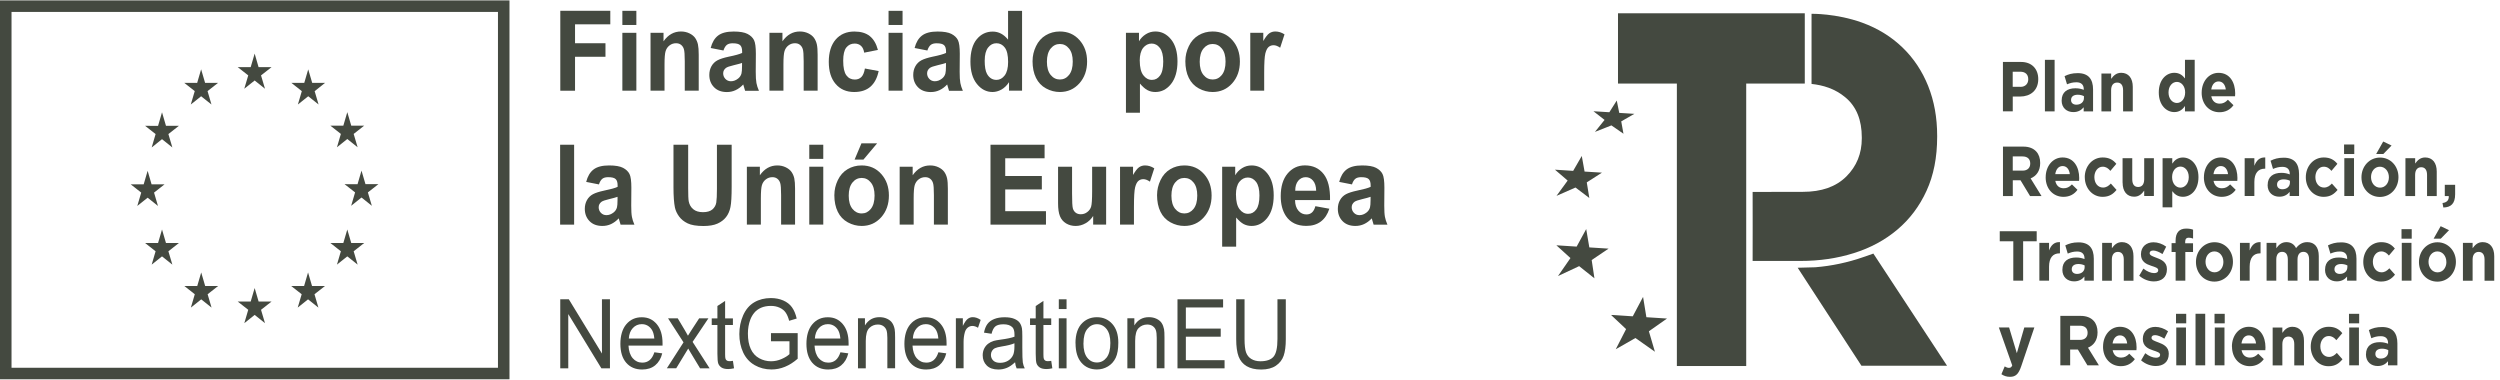
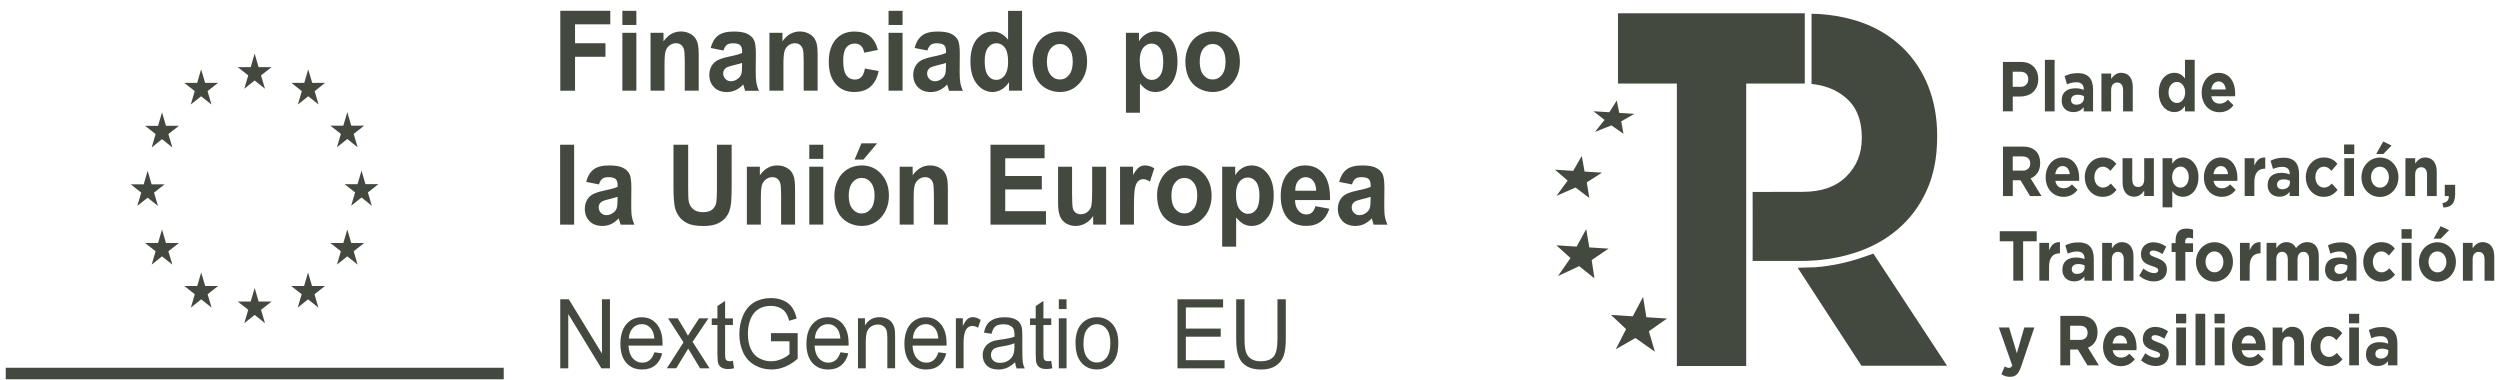
<svg xmlns="http://www.w3.org/2000/svg" width="217" height="33" viewBox="0 0 217 33" fill="none">
  <g id="Capa 2">
    <g id="Capa 1-2">
      <g id="Group">
        <g id="Group_2">
          <path id="Vector" d="M156.655 1.153V7.253H151.571V31.771H145.552V7.253H140.442V1.153H156.655Z" fill="#444940" />
          <path id="Vector_2" d="M162.606 22.011L161.765 22.306C160.397 22.785 158.991 23.084 157.567 23.199L156.038 23.24L161.571 31.743H169.002L162.606 22.007V22.011Z" fill="#444940" />
          <path id="Vector_3" d="M144.696 27.649L142.906 27.534L142.618 25.77L141.724 27.456L139.837 27.337L141.145 28.566L140.248 30.314L141.956 29.339L143.646 30.531L143.123 28.754L144.696 27.649Z" fill="#444940" />
          <path id="Vector_4" d="M139.623 21.581L137.953 21.475L137.683 19.882L136.853 21.405L135.093 21.291L136.315 22.4L135.235 23.96L137.07 23.1L138.397 24.16L138.158 22.572L139.623 21.581Z" fill="#444940" />
          <path id="Vector_5" d="M139.048 14.986L137.541 14.892L137.298 13.537L136.551 14.831L134.969 14.728L136.072 15.674L135.104 17.001L136.753 16.276L137.953 17.185L137.732 15.83L139.048 14.986Z" fill="#444940" />
          <path id="Vector_6" d="M141.863 9.881L140.551 9.799L140.334 8.727L139.691 9.742L138.312 9.656L139.276 10.409L138.439 11.449L139.87 10.884L140.917 11.609L140.723 10.536L141.863 9.881Z" fill="#444940" />
          <path id="Vector_7" d="M167.372 7.482C166.853 6.184 166.113 5.066 165.148 4.133C164.184 3.2 163.014 2.467 161.627 1.963C159.38 1.153 157.242 1.198 157.242 1.198C157.242 3.232 157.249 5.238 157.242 7.285C158.217 7.392 159.264 7.678 160.199 8.469C161.133 9.255 161.604 10.409 161.604 11.928V12.014C161.604 13.328 161.156 14.429 160.262 15.318C159.365 16.21 158.109 16.652 156.487 16.652L152.128 16.66C152.139 18.671 152.128 20.644 152.128 22.65H156.277C157.926 22.65 159.474 22.425 160.913 21.97C162.352 21.52 163.612 20.84 164.688 19.932C165.761 19.027 166.61 17.905 167.223 16.562C167.84 15.22 168.146 13.66 168.146 11.875V11.789C168.146 10.213 167.888 8.776 167.369 7.478" fill="#444940" />
          <path id="Vector_8" d="M175.38 7.54C175.806 7.54 176.052 7.257 176.052 6.889V6.876C176.052 6.455 175.791 6.225 175.361 6.225H174.703V7.535H175.38V7.54ZM173.851 5.378H175.436C176.359 5.378 176.92 5.984 176.92 6.86V6.872C176.92 7.863 176.221 8.379 175.353 8.379H174.707V9.664H173.854V5.378H173.851Z" fill="#444940" />
          <path id="Vector_9" d="M178.34 5.193H177.499V9.668H178.34V5.193Z" fill="#444940" />
          <path id="Vector_10" d="M180.886 8.51V8.346C180.74 8.272 180.553 8.223 180.348 8.223C179.989 8.223 179.768 8.383 179.768 8.678V8.69C179.768 8.94 179.955 9.087 180.228 9.087C180.62 9.087 180.886 8.85 180.886 8.51ZM178.953 8.723V8.71C178.953 7.994 179.447 7.662 180.146 7.662C180.445 7.662 180.662 7.72 180.871 7.797V7.744C180.871 7.359 180.654 7.142 180.235 7.142C179.914 7.142 179.686 7.208 179.417 7.318L179.204 6.61C179.529 6.45 179.85 6.348 180.355 6.348C180.815 6.348 181.148 6.483 181.357 6.717C181.577 6.962 181.678 7.322 181.678 7.765V9.668H180.863V9.312C180.658 9.562 180.377 9.73 179.966 9.73C179.406 9.73 178.949 9.374 178.949 8.727" fill="#444940" />
          <path id="Vector_11" d="M182.407 6.381H183.248V6.847C183.443 6.573 183.693 6.319 184.119 6.319C184.755 6.319 185.125 6.786 185.125 7.539V9.668H184.284V7.834C184.284 7.392 184.097 7.167 183.772 7.167C183.446 7.167 183.245 7.396 183.245 7.834V9.668H182.404V6.385H182.407V6.381Z" fill="#444940" />
          <path id="Vector_12" d="M189.671 8.03V8.018C189.671 7.474 189.342 7.109 188.953 7.109C188.564 7.109 188.228 7.465 188.228 8.018V8.03C188.228 8.575 188.56 8.939 188.953 8.939C189.345 8.939 189.671 8.579 189.671 8.03ZM187.383 8.03V8.018C187.383 6.921 188.03 6.319 188.732 6.319C189.181 6.319 189.458 6.548 189.656 6.81V5.193H190.5V9.668H189.656V9.197C189.454 9.504 189.17 9.729 188.732 9.729C188.041 9.729 187.383 9.128 187.383 8.03Z" fill="#444940" />
          <path id="Vector_13" d="M193.2 7.768C193.151 7.351 192.927 7.068 192.575 7.068C192.224 7.068 192 7.347 191.936 7.768H193.203H193.2ZM191.106 8.043V8.03C191.106 7.093 191.708 6.323 192.572 6.323C193.562 6.323 194.015 7.175 194.015 8.108C194.015 8.182 194.007 8.268 194.003 8.354H191.94C192.022 8.776 192.291 8.997 192.665 8.997C192.949 8.997 193.155 8.898 193.383 8.657L193.865 9.132C193.588 9.512 193.188 9.742 192.65 9.742C191.76 9.742 191.103 9.05 191.103 8.047" fill="#444940" />
          <path id="Vector_14" d="M175.57 14.81C175.985 14.81 176.224 14.564 176.224 14.204V14.192C176.224 13.786 175.97 13.578 175.555 13.578H174.707V14.81H175.57ZM173.854 12.726H175.626C176.12 12.726 176.501 12.877 176.755 13.16C176.972 13.398 177.088 13.737 177.088 14.143V14.155C177.088 14.847 176.751 15.281 176.258 15.485L177.204 17.017H176.209L175.379 15.645H174.71V17.017H173.858V12.726H173.854Z" fill="#444940" />
          <path id="Vector_15" d="M179.66 15.113C179.611 14.695 179.387 14.413 179.036 14.413C178.684 14.413 178.46 14.691 178.396 15.113H179.664H179.66ZM177.566 15.387V15.375C177.566 14.438 178.168 13.668 179.032 13.668C180.023 13.668 180.475 14.52 180.475 15.453C180.475 15.527 180.467 15.613 180.464 15.699H178.4C178.482 16.12 178.752 16.341 179.125 16.341C179.409 16.341 179.611 16.243 179.843 16.006L180.325 16.476C180.049 16.857 179.649 17.086 179.11 17.086C178.221 17.086 177.563 16.395 177.563 15.392" fill="#444940" />
          <path id="Vector_16" d="M180.957 15.392V15.379C180.957 14.442 181.604 13.668 182.512 13.668C183.069 13.668 183.42 13.877 183.697 14.221L183.181 14.831C182.994 14.61 182.807 14.47 182.508 14.47C182.09 14.47 181.791 14.88 181.791 15.363V15.375C181.791 15.879 182.082 16.28 182.542 16.28C182.822 16.28 183.017 16.145 183.222 15.932L183.716 16.485C183.428 16.833 183.095 17.086 182.505 17.086C181.615 17.086 180.961 16.329 180.961 15.392" fill="#444940" />
          <path id="Vector_17" d="M184.239 15.858V13.729H185.08V15.564C185.08 16.006 185.267 16.231 185.592 16.231C185.917 16.231 186.116 16.002 186.116 15.564V13.729H186.957V17.013H186.116V16.546C185.921 16.82 185.671 17.074 185.248 17.074C184.613 17.074 184.243 16.608 184.243 15.854" fill="#444940" />
          <path id="Vector_18" d="M189.985 15.379V15.367C189.985 14.822 189.652 14.458 189.26 14.458C188.867 14.458 188.538 14.818 188.538 15.367V15.379C188.538 15.924 188.867 16.288 189.26 16.288C189.652 16.288 189.985 15.932 189.985 15.379ZM187.712 13.733H188.553V14.204C188.755 13.897 189.039 13.672 189.476 13.672C190.168 13.672 190.826 14.274 190.826 15.371V15.383C190.826 16.48 190.179 17.082 189.476 17.082C189.028 17.082 188.751 16.853 188.553 16.591V17.999H187.712V13.733Z" fill="#444940" />
          <path id="Vector_19" d="M193.394 15.113C193.345 14.695 193.121 14.413 192.77 14.413C192.418 14.413 192.194 14.691 192.13 15.113H193.398H193.394ZM191.301 15.387V15.375C191.301 14.438 191.902 13.668 192.766 13.668C193.757 13.668 194.209 14.52 194.209 15.453C194.209 15.527 194.201 15.613 194.198 15.699H192.134C192.216 16.12 192.482 16.341 192.859 16.341C193.144 16.341 193.345 16.243 193.577 16.006L194.059 16.476C193.783 16.857 193.383 17.086 192.844 17.086C191.955 17.086 191.297 16.395 191.297 15.392" fill="#444940" />
          <path id="Vector_20" d="M194.837 13.729H195.678V14.393C195.85 13.942 196.127 13.643 196.624 13.668V14.642H196.579C196.018 14.642 195.678 15.019 195.678 15.801V17.013H194.837V13.729Z" fill="#444940" />
          <path id="Vector_21" d="M198.766 15.854V15.69C198.62 15.617 198.433 15.568 198.227 15.568C197.869 15.568 197.648 15.727 197.648 16.018V16.03C197.648 16.28 197.835 16.427 198.108 16.427C198.5 16.427 198.766 16.19 198.766 15.85M196.833 16.063V16.051C196.833 15.334 197.327 15.003 198.026 15.003C198.325 15.003 198.541 15.06 198.751 15.138V15.085C198.751 14.7 198.534 14.483 198.115 14.483C197.794 14.483 197.566 14.552 197.297 14.663L197.084 13.95C197.409 13.791 197.73 13.688 198.235 13.688C198.695 13.688 199.027 13.824 199.237 14.057C199.457 14.303 199.558 14.663 199.558 15.105V17.013H198.743V16.657C198.538 16.906 198.257 17.074 197.846 17.074C197.285 17.074 196.829 16.718 196.829 16.067" fill="#444940" />
          <path id="Vector_22" d="M200.145 15.392V15.379C200.145 14.442 200.792 13.668 201.7 13.668C202.257 13.668 202.609 13.877 202.885 14.221L202.369 14.831C202.183 14.61 201.996 14.47 201.693 14.47C201.274 14.47 200.975 14.88 200.975 15.363V15.375C200.975 15.879 201.267 16.28 201.727 16.28C202.011 16.28 202.201 16.145 202.407 15.932L202.9 16.485C202.612 16.833 202.28 17.086 201.689 17.086C200.799 17.086 200.145 16.329 200.145 15.392Z" fill="#444940" />
          <path id="Vector_23" d="M203.487 13.729H204.328V17.013H203.487V13.729ZM203.465 12.542H204.351V13.369H203.465V12.542Z" fill="#444940" />
          <path id="Vector_24" d="M206.863 12.284L207.588 12.632L206.87 13.369H206.25L206.863 12.284ZM207.356 15.392V15.379C207.356 14.896 207.042 14.47 206.575 14.47C206.107 14.47 205.805 14.884 205.805 15.367V15.379C205.805 15.862 206.122 16.288 206.586 16.288C207.05 16.288 207.356 15.879 207.356 15.396M204.975 15.396V15.383C204.975 14.442 205.663 13.676 206.586 13.676C207.509 13.676 208.186 14.429 208.186 15.371V15.383C208.186 16.329 207.502 17.095 206.575 17.095C205.648 17.095 204.975 16.341 204.975 15.4" fill="#444940" />
          <path id="Vector_25" d="M208.795 13.729H209.637V14.196C209.831 13.922 210.081 13.668 210.504 13.668C211.139 13.668 211.509 14.135 211.509 14.888V17.017H210.668V15.183C210.668 14.741 210.481 14.515 210.16 14.515C209.838 14.515 209.633 14.745 209.633 15.183V17.017H208.792V13.733H208.795V13.729Z" fill="#444940" />
          <path id="Vector_26" d="M212.01 17.622C212.392 17.577 212.582 17.364 212.552 17.017H212.208V16.038H213.106V16.865C213.106 17.676 212.739 17.999 212.081 18.011L212.01 17.627V17.622Z" fill="#444940" />
          <path id="Vector_27" d="M174.755 20.943H173.578V20.071H176.785V20.943H175.608V24.361H174.755V20.943Z" fill="#444940" />
          <path id="Vector_28" d="M177.017 21.078H177.858V21.741C178.03 21.287 178.307 20.992 178.804 21.017V21.991H178.759C178.198 21.991 177.858 22.368 177.858 23.149V24.361H177.017V21.078Z" fill="#444940" />
          <path id="Vector_29" d="M180.946 23.203V23.039C180.8 22.965 180.613 22.916 180.408 22.916C180.049 22.916 179.828 23.076 179.828 23.367V23.379C179.828 23.629 180.015 23.776 180.288 23.776C180.68 23.776 180.946 23.538 180.946 23.199M179.017 23.412V23.399C179.017 22.683 179.507 22.351 180.209 22.351C180.508 22.351 180.725 22.409 180.935 22.486V22.433C180.935 22.048 180.718 21.831 180.299 21.831C179.978 21.831 179.75 21.901 179.48 22.012L179.267 21.299C179.593 21.14 179.914 21.037 180.419 21.037C180.879 21.037 181.211 21.172 181.421 21.406C181.641 21.651 181.742 22.012 181.742 22.454V24.361H180.927V24.005C180.722 24.259 180.437 24.423 180.03 24.423C179.469 24.423 179.013 24.067 179.013 23.416" fill="#444940" />
          <path id="Vector_30" d="M182.471 21.078H183.312V21.545C183.507 21.27 183.757 21.017 184.179 21.017C184.815 21.017 185.185 21.483 185.185 22.237V24.365H184.344V22.531C184.344 22.089 184.157 21.864 183.835 21.864C183.514 21.864 183.308 22.093 183.308 22.531V24.365H182.467V21.082H182.471V21.078Z" fill="#444940" />
          <path id="Vector_31" d="M185.686 23.927L186.045 23.313C186.366 23.571 186.703 23.706 186.979 23.706C187.222 23.706 187.334 23.608 187.334 23.461V23.448C187.334 23.248 187.047 23.178 186.721 23.068C186.306 22.933 185.835 22.72 185.835 22.081V22.069C185.835 21.401 186.325 21.029 186.919 21.029C187.293 21.029 187.705 21.168 188.026 21.41L187.705 22.052C187.409 21.864 187.118 21.745 186.901 21.745C186.684 21.745 186.591 21.843 186.591 21.974V21.987C186.591 22.171 186.875 22.257 187.192 22.38C187.607 22.531 188.09 22.752 188.09 23.354V23.366C188.09 24.095 187.596 24.427 186.953 24.427C186.538 24.427 186.075 24.271 185.682 23.931" fill="#444940" />
          <path id="Vector_32" d="M188.841 21.872H188.493V21.106H188.841V20.898C188.841 20.533 188.923 20.271 189.08 20.099C189.233 19.927 189.461 19.841 189.76 19.841C190.026 19.841 190.202 19.878 190.359 19.936V20.709C190.235 20.66 190.119 20.631 189.977 20.631C189.783 20.631 189.674 20.742 189.674 20.988V21.114H190.355V21.872H189.686V24.361H188.845V21.872H188.841Z" fill="#444940" />
          <path id="Vector_33" d="M192.99 22.74V22.728C192.99 22.245 192.676 21.823 192.209 21.823C191.742 21.823 191.439 22.233 191.439 22.716V22.728C191.439 23.211 191.753 23.637 192.22 23.637C192.687 23.637 192.99 23.227 192.99 22.744M190.609 22.744V22.732C190.609 21.791 191.297 21.025 192.22 21.025C193.143 21.025 193.82 21.778 193.82 22.72V22.732C193.82 23.678 193.136 24.443 192.209 24.443C191.282 24.443 190.609 23.69 190.609 22.748" fill="#444940" />
          <path id="Vector_34" d="M194.429 21.078H195.271V21.741C195.442 21.287 195.719 20.992 196.216 21.017V21.991H196.171C195.611 21.991 195.271 22.368 195.271 23.149V24.361H194.429V21.078Z" fill="#444940" />
          <path id="Vector_35" d="M196.743 21.078H197.585V21.545C197.779 21.27 198.033 21.017 198.459 21.017C198.848 21.017 199.14 21.205 199.297 21.537C199.558 21.201 199.869 21.017 200.269 21.017C200.893 21.017 201.27 21.434 201.27 22.224V24.361H200.429V22.527C200.429 22.085 200.25 21.86 199.936 21.86C199.622 21.86 199.424 22.089 199.424 22.527V24.361H198.583V22.527C198.583 22.085 198.403 21.86 198.089 21.86C197.775 21.86 197.581 22.089 197.581 22.527V24.361H196.74V21.078H196.743Z" fill="#444940" />
          <path id="Vector_36" d="M203.753 23.203V23.039C203.607 22.965 203.42 22.916 203.214 22.916C202.855 22.916 202.631 23.076 202.631 23.367V23.379C202.631 23.629 202.822 23.776 203.091 23.776C203.483 23.776 203.749 23.538 203.749 23.199M201.816 23.412V23.399C201.816 22.683 202.31 22.351 203.009 22.351C203.308 22.351 203.525 22.409 203.734 22.486V22.433C203.734 22.048 203.517 21.831 203.098 21.831C202.777 21.831 202.549 21.901 202.28 22.012L202.067 21.299C202.392 21.14 202.713 21.037 203.218 21.037C203.678 21.037 204.011 21.172 204.22 21.406C204.44 21.651 204.541 22.012 204.541 22.454V24.361H203.726V24.005C203.521 24.259 203.24 24.423 202.829 24.423C202.269 24.423 201.812 24.067 201.812 23.416" fill="#444940" />
          <path id="Vector_37" d="M205.132 22.74V22.728C205.132 21.79 205.779 21.02 206.687 21.02C207.244 21.02 207.592 21.229 207.872 21.573L207.356 22.183C207.169 21.962 206.982 21.823 206.683 21.823C206.265 21.823 205.965 22.232 205.965 22.715V22.728C205.965 23.231 206.257 23.637 206.717 23.637C206.997 23.637 207.192 23.501 207.397 23.289L207.887 23.841C207.599 24.189 207.27 24.439 206.676 24.439C205.786 24.439 205.132 23.682 205.132 22.744" fill="#444940" />
          <path id="Vector_38" d="M208.474 21.078H209.315V24.361H208.474V21.078ZM208.451 19.891H209.337V20.718H208.451V19.891Z" fill="#444940" />
          <g id="Group_3">
            <path id="Vector_39" d="M211.85 19.633L212.575 19.981L211.857 20.718H211.237L211.85 19.633ZM212.343 22.74V22.728C212.343 22.245 212.029 21.823 211.565 21.823C211.102 21.823 210.795 22.233 210.795 22.72V22.732C210.795 23.215 211.113 23.641 211.577 23.641C212.04 23.641 212.347 23.231 212.347 22.748M209.966 22.748V22.736C209.966 21.794 210.653 21.029 211.573 21.029C212.493 21.029 213.173 21.782 213.173 22.724V22.736C213.173 23.682 212.489 24.447 211.565 24.447C210.642 24.447 209.966 23.694 209.966 22.752" fill="#444940" />
            <path id="Vector_40" d="M213.782 21.078H214.623V21.545C214.818 21.27 215.068 21.017 215.494 21.017C216.13 21.017 216.5 21.483 216.5 22.237V24.365H215.659V22.531C215.659 22.089 215.472 21.864 215.15 21.864C214.829 21.864 214.623 22.093 214.623 22.531V24.365H213.782V21.082V21.078Z" fill="#444940" />
          </g>
          <g id="Group_4">
            <path id="Vector_41" d="M173.724 32.48L174.008 31.804C174.12 31.878 174.258 31.931 174.367 31.931C174.512 31.931 174.591 31.882 174.662 31.718L173.499 28.422H174.389L175.062 30.658L175.709 28.422H176.583L175.443 31.788C175.215 32.455 174.972 32.709 174.467 32.709C174.165 32.709 173.937 32.623 173.72 32.48" fill="#444940" />
            <path id="Vector_42" d="M180.55 29.503C180.965 29.503 181.204 29.258 181.204 28.897V28.885C181.204 28.48 180.95 28.271 180.535 28.271H179.686V29.503H180.55ZM178.834 27.419H180.606C181.099 27.419 181.48 27.571 181.735 27.853C181.951 28.091 182.067 28.431 182.067 28.836V28.848C182.067 29.54 181.731 29.974 181.237 30.179L182.183 31.71H181.189L180.359 30.338H179.69V31.71H178.837V27.419H178.834Z" fill="#444940" />
            <path id="Vector_43" d="M184.639 29.81C184.591 29.393 184.366 29.11 184.015 29.11C183.663 29.11 183.439 29.385 183.372 29.81H184.639ZM182.546 30.085V30.072C182.546 29.135 183.148 28.365 184.011 28.365C185.002 28.365 185.454 29.217 185.454 30.15C185.454 30.224 185.447 30.31 185.443 30.396H183.379C183.462 30.817 183.727 31.039 184.105 31.039C184.389 31.039 184.591 30.94 184.822 30.703L185.304 31.174C185.028 31.55 184.628 31.784 184.09 31.784C183.2 31.784 182.542 31.092 182.542 30.089" fill="#444940" />
            <path id="Vector_44" d="M185.85 31.272L186.209 30.658C186.531 30.916 186.867 31.051 187.144 31.051C187.387 31.051 187.499 30.953 187.499 30.805V30.793C187.499 30.593 187.211 30.523 186.886 30.412C186.471 30.277 185.996 30.06 185.996 29.426V29.413C185.996 28.746 186.486 28.373 187.08 28.373C187.454 28.373 187.865 28.513 188.187 28.754L187.865 29.397C187.574 29.209 187.278 29.09 187.061 29.09C186.845 29.09 186.751 29.188 186.751 29.319V29.331C186.751 29.516 187.035 29.602 187.353 29.724C187.768 29.876 188.25 30.097 188.25 30.699V30.711C188.25 31.44 187.757 31.771 187.118 31.771C186.703 31.771 186.239 31.616 185.843 31.276" fill="#444940" />
            <path id="Vector_45" d="M188.901 28.427H189.742V31.71H188.901V28.427ZM188.878 27.239H189.764V28.066H188.878V27.239Z" fill="#444940" />
            <path id="Vector_46" d="M191.413 27.235H190.572V31.71H191.413V27.235Z" fill="#444940" />
            <path id="Vector_47" d="M192.243 28.427H193.084V31.71H192.243V28.427ZM192.22 27.239H193.106V28.066H192.22V27.239Z" fill="#444940" />
            <path id="Vector_48" d="M195.824 29.81C195.775 29.393 195.555 29.11 195.2 29.11C194.844 29.11 194.624 29.385 194.56 29.81H195.828H195.824ZM193.73 30.085V30.072C193.73 29.135 194.332 28.365 195.196 28.365C196.186 28.365 196.643 29.217 196.643 30.15C196.643 30.224 196.635 30.31 196.631 30.396H194.568C194.65 30.817 194.919 31.039 195.293 31.039C195.577 31.039 195.783 30.94 196.015 30.703L196.497 31.174C196.22 31.55 195.82 31.784 195.286 31.784C194.396 31.784 193.738 31.092 193.738 30.089" fill="#444940" />
            <path id="Vector_49" d="M197.267 28.427H198.108V28.893C198.302 28.619 198.553 28.365 198.979 28.365C199.614 28.365 199.985 28.832 199.985 29.585V31.714H199.143V29.88C199.143 29.438 198.957 29.213 198.635 29.213C198.314 29.213 198.108 29.442 198.108 29.88V31.714H197.267V28.431V28.427Z" fill="#444940" />
            <path id="Vector_50" d="M200.572 30.085V30.072C200.572 29.135 201.218 28.365 202.127 28.365C202.684 28.365 203.035 28.574 203.312 28.918L202.796 29.528C202.609 29.307 202.422 29.168 202.123 29.168C201.704 29.168 201.405 29.577 201.405 30.06V30.072C201.405 30.576 201.697 30.981 202.157 30.981C202.437 30.981 202.631 30.846 202.837 30.633L203.327 31.186C203.039 31.534 202.71 31.788 202.115 31.788C201.226 31.788 200.572 31.03 200.572 30.093" fill="#444940" />
            <path id="Vector_51" d="M203.913 28.427H204.754V31.71H203.913V28.427ZM203.891 27.239H204.777V28.066H203.891V27.239Z" fill="#444940" />
            <path id="Vector_52" d="M207.3 30.551V30.388C207.154 30.314 206.967 30.265 206.762 30.265C206.403 30.265 206.182 30.424 206.182 30.715V30.727C206.182 30.981 206.369 31.125 206.642 31.125C207.035 31.125 207.3 30.887 207.3 30.547M205.368 30.76V30.748C205.368 30.032 205.861 29.7 206.56 29.7C206.859 29.7 207.076 29.757 207.285 29.835V29.782C207.285 29.397 207.068 29.18 206.65 29.18C206.328 29.18 206.1 29.245 205.831 29.36L205.618 28.648C205.943 28.488 206.265 28.386 206.769 28.386C207.229 28.386 207.562 28.521 207.771 28.754C207.992 29 208.093 29.36 208.093 29.802V31.71H207.278V31.354C207.072 31.608 206.788 31.771 206.381 31.771C205.82 31.771 205.364 31.415 205.364 30.764" fill="#444940" />
          </g>
        </g>
        <g id="Group_5">
-           <path id="Vector_53" d="M0.5 32.422V0.535H43.723V32.422H0.5Z" stroke="#444940" />
+           <path id="Vector_53" d="M0.5 32.422H43.723V32.422H0.5Z" stroke="#444940" />
          <path id="Vector_54" d="M21.203 7.703L22.104 6.986L23.001 7.703L22.657 6.544L23.57 5.828H22.444L22.104 4.653L21.76 5.828H20.635L21.547 6.544L21.203 7.703Z" fill="#444940" />
          <path id="Vector_55" d="M16.56 9.071L17.458 8.354L18.355 9.071L18.015 7.908L18.927 7.192H17.802L17.458 6.017L17.114 7.196L15.992 7.192L16.904 7.908L16.56 9.071Z" fill="#444940" />
          <path id="Vector_56" d="M14.063 9.746L13.719 10.925L12.594 10.921L13.506 11.637L13.166 12.8L14.063 12.08L14.96 12.8L14.616 11.637L15.528 10.921H14.407L14.063 9.746Z" fill="#444940" />
          <path id="Vector_57" d="M12.815 17.16L13.712 17.877L13.371 16.718L14.28 16.002H13.158L12.815 14.827L12.471 16.002H11.349L12.258 16.718L11.917 17.877L12.815 17.16Z" fill="#444940" />
          <path id="Vector_58" d="M14.407 21.094L14.063 19.919L13.719 21.094H12.594L13.506 21.811L13.166 22.969L14.063 22.253L14.96 22.969L14.616 21.811L15.528 21.094H14.407Z" fill="#444940" />
          <path id="Vector_59" d="M17.809 24.824L17.465 23.649L17.121 24.824H15.999L16.908 25.54L16.568 26.699L17.465 25.983L18.362 26.699L18.022 25.54L18.934 24.824H17.809Z" fill="#444940" />
          <path id="Vector_60" d="M22.448 26.175L22.104 25L21.76 26.175H20.635L21.547 26.891L21.207 28.05L22.104 27.334L23.001 28.05L22.657 26.891L23.57 26.175H22.448Z" fill="#444940" />
          <path id="Vector_61" d="M27.084 24.824L26.739 23.649L26.396 24.824H25.274L26.186 25.54L25.842 26.699L26.739 25.983L27.637 26.699L27.297 25.54L28.209 24.824H27.084Z" fill="#444940" />
          <path id="Vector_62" d="M30.489 21.094L30.145 19.919L29.801 21.094H28.679L29.588 21.811L29.248 22.969L30.145 22.253L31.042 22.969L30.698 21.811L31.61 21.094H30.489Z" fill="#444940" />
          <path id="Vector_63" d="M32.844 15.985H31.723L31.378 14.81L31.035 15.989L29.909 15.985L30.822 16.701L30.481 17.864L31.378 17.144L32.276 17.864L31.932 16.701L32.844 15.985Z" fill="#444940" />
          <path id="Vector_64" d="M29.248 12.784L30.145 12.067L31.042 12.784L30.698 11.625L31.61 10.909H30.489L30.145 9.734L29.801 10.909H28.679L29.588 11.625L29.248 12.784Z" fill="#444940" />
          <path id="Vector_65" d="M26.754 6.021L26.41 7.195L25.289 7.191L26.197 7.912L25.857 9.07L26.754 8.354L27.652 9.07L27.311 7.912L28.22 7.191H27.098L26.754 6.021Z" fill="#444940" />
          <g id="Group_6">
            <path id="Vector_66" d="M48.634 7.871V0.936H52.974V2.111H49.913V3.753H52.555V4.928H49.913V7.875H48.634V7.871Z" fill="#444940" />
            <path id="Vector_67" d="M54.021 2.168V0.94H55.236V2.168H54.021ZM54.021 7.871V2.848H55.236V7.871H54.021Z" fill="#444940" />
            <path id="Vector_68" d="M60.652 7.871H59.438V5.308C59.438 4.768 59.411 4.416 59.359 4.256C59.307 4.097 59.224 3.974 59.105 3.884C58.989 3.794 58.847 3.753 58.682 3.753C58.473 3.753 58.282 3.814 58.118 3.941C57.95 4.068 57.837 4.236 57.774 4.441C57.71 4.645 57.681 5.034 57.681 5.595V7.871H56.466V2.848H57.594V3.585C57.995 3.016 58.499 2.733 59.105 2.733C59.374 2.733 59.617 2.787 59.837 2.893C60.058 2.999 60.226 3.135 60.342 3.298C60.454 3.462 60.536 3.65 60.581 3.855C60.626 4.06 60.649 4.363 60.649 4.748V7.871H60.652Z" fill="#444940" />
            <path id="Vector_69" d="M62.791 4.383L61.688 4.166C61.811 3.679 62.024 3.323 62.327 3.089C62.63 2.856 63.079 2.737 63.677 2.737C64.219 2.737 64.623 2.807 64.888 2.946C65.153 3.085 65.34 3.265 65.449 3.482C65.557 3.699 65.609 4.096 65.609 4.674L65.598 6.225C65.598 6.667 65.617 6.991 65.658 7.204C65.695 7.413 65.77 7.638 65.875 7.879H64.675C64.645 7.789 64.604 7.658 64.559 7.486C64.54 7.409 64.525 7.355 64.514 7.331C64.308 7.552 64.084 7.716 63.849 7.826C63.613 7.937 63.359 7.99 63.093 7.99C62.623 7.99 62.249 7.851 61.976 7.568C61.703 7.286 61.568 6.934 61.568 6.504C61.568 6.221 61.632 5.967 61.755 5.746C61.879 5.525 62.054 5.353 62.275 5.235C62.499 5.116 62.821 5.014 63.239 4.923C63.807 4.809 64.2 4.698 64.417 4.596V4.465C64.417 4.211 64.361 4.027 64.245 3.92C64.129 3.81 63.912 3.757 63.594 3.757C63.378 3.757 63.209 3.802 63.09 3.896C62.97 3.99 62.869 4.154 62.794 4.387L62.791 4.383ZM64.413 5.46C64.256 5.517 64.013 5.583 63.673 5.664C63.337 5.742 63.116 5.82 63.011 5.898C62.854 6.021 62.772 6.176 62.772 6.365C62.772 6.553 62.836 6.713 62.963 6.848C63.09 6.983 63.251 7.052 63.445 7.052C63.666 7.052 63.871 6.975 64.073 6.815C64.219 6.696 64.316 6.549 64.361 6.377C64.391 6.262 64.409 6.049 64.409 5.73V5.464H64.413V5.46Z" fill="#444940" />
            <path id="Vector_70" d="M70.974 7.871H69.759V5.308C69.759 4.768 69.733 4.416 69.68 4.256C69.628 4.097 69.546 3.974 69.426 3.884C69.31 3.794 69.168 3.753 69.004 3.753C68.794 3.753 68.604 3.814 68.439 3.941C68.271 4.068 68.159 4.236 68.095 4.441C68.032 4.645 68.002 5.034 68.002 5.595V7.871H66.787V2.848H67.916V3.585C68.316 3.016 68.82 2.733 69.426 2.733C69.695 2.733 69.938 2.787 70.159 2.893C70.379 2.999 70.547 3.135 70.663 3.298C70.775 3.462 70.858 3.65 70.903 3.855C70.948 4.06 70.97 4.363 70.97 4.748V7.871H70.974Z" fill="#444940" />
            <path id="Vector_71" d="M76.207 4.334L75.011 4.571C74.97 4.309 74.88 4.113 74.738 3.982C74.596 3.851 74.409 3.781 74.185 3.781C73.882 3.781 73.643 3.896 73.459 4.125C73.28 4.354 73.19 4.735 73.19 5.271C73.19 5.869 73.28 6.287 73.463 6.536C73.646 6.786 73.893 6.905 74.2 6.905C74.431 6.905 74.618 6.831 74.764 6.688C74.91 6.545 75.014 6.299 75.074 5.947L76.267 6.168C76.144 6.766 75.904 7.22 75.553 7.527C75.201 7.834 74.73 7.986 74.14 7.986C73.471 7.986 72.932 7.752 72.536 7.29C72.136 6.827 71.938 6.184 71.938 5.366C71.938 4.547 72.14 3.892 72.54 3.429C72.94 2.967 73.482 2.737 74.162 2.737C74.719 2.737 75.164 2.868 75.493 3.13C75.822 3.392 76.061 3.794 76.203 4.334H76.207Z" fill="#444940" />
            <path id="Vector_72" d="M77.127 2.168V0.94H78.342V2.168H77.127ZM77.127 7.871V2.848H78.342V7.871H77.127Z" fill="#444940" />
            <path id="Vector_73" d="M80.491 4.383L79.388 4.166C79.512 3.679 79.725 3.323 80.028 3.089C80.331 2.856 80.779 2.737 81.377 2.737C81.919 2.737 82.323 2.807 82.588 2.946C82.854 3.085 83.041 3.265 83.149 3.482C83.257 3.699 83.31 4.096 83.31 4.674L83.299 6.225C83.299 6.667 83.317 6.991 83.358 7.204C83.396 7.413 83.471 7.638 83.575 7.879H82.375C82.345 7.789 82.304 7.658 82.259 7.486C82.241 7.409 82.226 7.355 82.215 7.331C82.009 7.552 81.785 7.716 81.549 7.826C81.314 7.937 81.059 7.99 80.794 7.99C80.323 7.99 79.949 7.851 79.676 7.568C79.403 7.286 79.269 6.934 79.269 6.504C79.269 6.221 79.332 5.967 79.456 5.746C79.579 5.525 79.755 5.353 79.975 5.235C80.2 5.116 80.521 5.014 80.94 4.923C81.508 4.809 81.9 4.698 82.117 4.596V4.465C82.117 4.211 82.061 4.027 81.945 3.92C81.829 3.81 81.613 3.757 81.295 3.757C81.078 3.757 80.91 3.802 80.79 3.896C80.671 3.99 80.57 4.154 80.495 4.387L80.491 4.383ZM82.114 5.46C81.957 5.517 81.714 5.583 81.373 5.664C81.037 5.742 80.816 5.82 80.712 5.898C80.555 6.021 80.472 6.176 80.472 6.365C80.472 6.553 80.536 6.713 80.663 6.848C80.79 6.983 80.951 7.052 81.145 7.052C81.366 7.052 81.572 6.975 81.773 6.815C81.919 6.696 82.016 6.549 82.061 6.377C82.091 6.262 82.11 6.049 82.11 5.73V5.464H82.114V5.46Z" fill="#444940" />
            <path id="Vector_74" d="M88.712 7.871H87.583V7.134C87.396 7.421 87.175 7.634 86.921 7.777C86.667 7.916 86.409 7.986 86.151 7.986C85.624 7.986 85.171 7.753 84.798 7.29C84.42 6.823 84.233 6.176 84.233 5.345C84.233 4.514 84.416 3.847 84.783 3.405C85.149 2.963 85.609 2.742 86.169 2.742C86.682 2.742 87.126 2.975 87.5 3.442V0.944H88.715V7.879V7.871H88.712ZM85.471 5.251C85.471 5.787 85.538 6.176 85.672 6.414C85.867 6.762 86.143 6.934 86.495 6.934C86.775 6.934 87.011 6.803 87.209 6.545C87.403 6.283 87.504 5.898 87.504 5.378C87.504 4.801 87.411 4.387 87.22 4.134C87.029 3.88 86.786 3.753 86.491 3.753C86.196 3.753 85.96 3.88 85.766 4.129C85.571 4.379 85.474 4.756 85.474 5.251H85.471Z" fill="#444940" />
            <path id="Vector_75" d="M89.627 5.288C89.627 4.846 89.728 4.42 89.926 4.007C90.124 3.593 90.405 3.278 90.771 3.061C91.134 2.844 91.541 2.733 91.99 2.733C92.685 2.733 93.253 2.979 93.694 3.474C94.139 3.97 94.36 4.592 94.36 5.345C94.36 6.099 94.136 6.737 93.687 7.237C93.238 7.736 92.674 7.986 91.997 7.986C91.579 7.986 91.175 7.884 90.794 7.675C90.412 7.466 90.121 7.163 89.923 6.758C89.725 6.357 89.624 5.865 89.624 5.288H89.627ZM90.872 5.358C90.872 5.857 90.981 6.238 91.197 6.504C91.414 6.77 91.68 6.901 91.997 6.901C92.315 6.901 92.581 6.77 92.793 6.504C93.007 6.238 93.115 5.853 93.115 5.349C93.115 4.846 93.007 4.477 92.793 4.215C92.581 3.949 92.315 3.818 91.997 3.818C91.68 3.818 91.414 3.949 91.197 4.215C90.981 4.482 90.872 4.862 90.872 5.362V5.358Z" fill="#444940" />
            <path id="Vector_76" d="M97.732 2.848H98.864V3.585C99.01 3.331 99.208 3.126 99.459 2.971C99.709 2.811 99.986 2.733 100.292 2.733C100.823 2.733 101.276 2.963 101.649 3.421C102.019 3.88 102.206 4.514 102.206 5.333C102.206 6.152 102.019 6.823 101.646 7.29C101.272 7.757 100.819 7.986 100.285 7.986C100.031 7.986 99.803 7.933 99.597 7.822C99.391 7.712 99.175 7.523 98.947 7.253V9.783H97.732V2.848ZM98.932 5.276C98.932 5.841 99.033 6.258 99.238 6.528C99.444 6.799 99.691 6.934 99.986 6.934C100.281 6.934 100.502 6.811 100.689 6.561C100.876 6.316 100.969 5.906 100.969 5.341C100.969 4.813 100.872 4.424 100.681 4.166C100.487 3.912 100.248 3.781 99.963 3.781C99.679 3.781 99.421 3.908 99.223 4.158C99.029 4.408 98.928 4.78 98.928 5.272H98.932V5.276Z" fill="#444940" />
            <path id="Vector_77" d="M102.89 5.288C102.89 4.846 102.991 4.42 103.19 4.007C103.388 3.593 103.668 3.278 104.034 3.061C104.397 2.844 104.804 2.733 105.253 2.733C105.948 2.733 106.517 2.979 106.958 3.474C107.402 3.97 107.623 4.592 107.623 5.345C107.623 6.099 107.399 6.737 106.95 7.237C106.502 7.736 105.937 7.986 105.26 7.986C104.842 7.986 104.438 7.884 104.057 7.675C103.675 7.466 103.384 7.163 103.186 6.758C102.988 6.357 102.887 5.865 102.887 5.288H102.89ZM104.135 5.358C104.135 5.857 104.244 6.238 104.461 6.504C104.677 6.77 104.943 6.901 105.26 6.901C105.578 6.901 105.844 6.77 106.057 6.504C106.27 6.238 106.378 5.853 106.378 5.349C106.378 4.846 106.27 4.477 106.057 4.215C105.844 3.949 105.578 3.818 105.26 3.818C104.943 3.818 104.677 3.949 104.461 4.215C104.244 4.482 104.135 4.862 104.135 5.362V5.358Z" fill="#444940" />
-             <path id="Vector_78" d="M109.739 7.871H108.524V2.848H109.653V3.56C109.847 3.225 110.019 2.999 110.172 2.893C110.326 2.787 110.501 2.733 110.696 2.733C110.972 2.733 111.238 2.815 111.496 2.983L111.118 4.142C110.913 3.998 110.722 3.925 110.546 3.925C110.371 3.925 110.232 3.978 110.113 4.08C109.993 4.183 109.903 4.367 109.832 4.637C109.765 4.903 109.731 5.468 109.731 6.32V7.871H109.739Z" fill="#444940" />
            <path id="Vector_79" d="M48.619 19.498V12.563H49.834V19.498H48.619Z" fill="#444940" />
            <path id="Vector_80" d="M51.983 16.006L50.881 15.789C51.004 15.302 51.217 14.945 51.52 14.712C51.823 14.479 52.271 14.36 52.869 14.36C53.411 14.36 53.815 14.43 54.081 14.569C54.346 14.708 54.533 14.888 54.641 15.105C54.75 15.322 54.802 15.719 54.802 16.296L54.791 17.848C54.791 18.29 54.809 18.613 54.851 18.826C54.888 19.035 54.963 19.26 55.067 19.502H53.867C53.837 19.412 53.796 19.281 53.752 19.109C53.733 19.031 53.718 18.978 53.707 18.953C53.501 19.174 53.277 19.338 53.041 19.449C52.806 19.559 52.552 19.612 52.286 19.612C51.815 19.612 51.441 19.473 51.169 19.191C50.896 18.908 50.761 18.556 50.761 18.126C50.761 17.844 50.825 17.59 50.948 17.369C51.071 17.148 51.247 16.976 51.468 16.857C51.692 16.738 52.013 16.636 52.432 16.546C53 16.431 53.393 16.321 53.609 16.218V16.087C53.609 15.834 53.553 15.649 53.438 15.543C53.322 15.432 53.105 15.379 52.787 15.379C52.57 15.379 52.402 15.424 52.282 15.518C52.163 15.613 52.062 15.776 51.987 16.01L51.983 16.006ZM53.606 17.082C53.449 17.14 53.206 17.205 52.866 17.287C52.529 17.365 52.309 17.443 52.204 17.52C52.047 17.643 51.965 17.799 51.965 17.987C51.965 18.175 52.028 18.335 52.155 18.47C52.282 18.605 52.443 18.675 52.638 18.675C52.858 18.675 53.064 18.597 53.266 18.437C53.411 18.319 53.509 18.171 53.553 17.999C53.583 17.885 53.602 17.672 53.602 17.352V17.086H53.606V17.082Z" fill="#444940" />
            <path id="Vector_81" d="M58.454 12.563H59.733V16.317C59.733 16.915 59.748 17.299 59.781 17.475C59.837 17.758 59.965 17.987 60.174 18.159C60.38 18.331 60.66 18.417 61.019 18.417C61.378 18.417 61.654 18.335 61.841 18.175C62.024 18.012 62.136 17.815 62.174 17.578C62.211 17.34 62.23 16.947 62.23 16.399V12.563H63.508V16.206C63.508 17.037 63.475 17.627 63.404 17.971C63.337 18.315 63.206 18.605 63.022 18.843C62.836 19.08 62.589 19.269 62.279 19.408C61.968 19.547 61.561 19.617 61.06 19.617C60.454 19.617 59.998 19.539 59.684 19.387C59.37 19.236 59.123 19.035 58.944 18.79C58.765 18.544 58.645 18.29 58.585 18.02C58.503 17.623 58.458 17.037 58.458 16.259V12.559L58.454 12.563Z" fill="#444940" />
            <path id="Vector_82" d="M69.015 19.498H67.8V16.935C67.8 16.395 67.774 16.043 67.721 15.883C67.669 15.723 67.587 15.6 67.467 15.51C67.351 15.42 67.209 15.379 67.045 15.379C66.835 15.379 66.645 15.441 66.48 15.568C66.312 15.694 66.2 15.862 66.136 16.067C66.073 16.272 66.043 16.661 66.043 17.221V19.498H64.828V14.475H65.957V15.211C66.357 14.642 66.862 14.36 67.467 14.36C67.736 14.36 67.979 14.413 68.2 14.52C68.42 14.626 68.588 14.761 68.704 14.925C68.817 15.089 68.899 15.277 68.944 15.482C68.989 15.69 69.011 15.989 69.011 16.374V19.498H69.015Z" fill="#444940" />
            <path id="Vector_83" d="M70.245 13.791V12.563H71.46V13.791H70.245ZM70.245 19.494V14.471H71.46V19.494H70.245Z" fill="#444940" />
            <path id="Vector_84" d="M72.424 16.914C72.424 16.472 72.525 16.047 72.723 15.633C72.921 15.22 73.202 14.904 73.568 14.687C73.931 14.47 74.338 14.36 74.787 14.36C75.482 14.36 76.05 14.605 76.491 15.101C76.936 15.596 77.157 16.218 77.157 16.972C77.157 17.725 76.932 18.364 76.484 18.863C76.035 19.363 75.471 19.612 74.794 19.612C74.376 19.612 73.972 19.51 73.591 19.301C73.209 19.092 72.918 18.79 72.719 18.384C72.521 17.983 72.42 17.492 72.42 16.914H72.424ZM73.669 16.984C73.669 17.483 73.777 17.864 73.994 18.13C74.211 18.396 74.476 18.527 74.794 18.527C75.112 18.527 75.377 18.396 75.59 18.13C75.803 17.864 75.912 17.479 75.912 16.976C75.912 16.472 75.803 16.104 75.59 15.842C75.377 15.576 75.112 15.445 74.794 15.445C74.476 15.445 74.211 15.576 73.994 15.842C73.777 16.108 73.669 16.489 73.669 16.988V16.984ZM74.177 13.856L74.772 12.444H76.132L74.944 13.856H74.174H74.177Z" fill="#444940" />
            <path id="Vector_85" d="M82.278 19.498H81.063V16.935C81.063 16.395 81.037 16.043 80.984 15.883C80.932 15.723 80.85 15.6 80.73 15.51C80.614 15.42 80.472 15.379 80.308 15.379C80.099 15.379 79.908 15.441 79.743 15.568C79.575 15.694 79.463 15.862 79.399 16.067C79.336 16.276 79.306 16.661 79.306 17.221V19.498H78.091V14.475H79.22V15.211C79.62 14.642 80.125 14.36 80.73 14.36C80.999 14.36 81.242 14.413 81.463 14.52C81.683 14.626 81.852 14.761 81.968 14.925C82.08 15.089 82.162 15.277 82.207 15.482C82.252 15.686 82.274 15.989 82.274 16.374V19.498H82.278Z" fill="#444940" />
            <path id="Vector_86" d="M85.975 19.498V12.563H90.67V13.738H87.254V15.277H90.431V16.444H87.254V18.331H90.79V19.498H85.975Z" fill="#444940" />
            <path id="Vector_87" d="M94.887 19.498V18.745C94.719 19.011 94.502 19.224 94.229 19.379C93.956 19.535 93.668 19.613 93.365 19.613C93.063 19.613 92.782 19.539 92.536 19.392C92.293 19.244 92.113 19.035 92.005 18.765C91.896 18.499 91.84 18.127 91.84 17.652V14.475H93.055V16.784C93.055 17.492 93.078 17.922 93.123 18.082C93.167 18.241 93.25 18.368 93.365 18.458C93.485 18.552 93.635 18.597 93.814 18.597C94.02 18.597 94.207 18.536 94.371 18.409C94.536 18.286 94.648 18.131 94.707 17.947C94.767 17.762 94.797 17.312 94.797 16.591V14.471H96.012V19.494H94.883H94.887V19.498Z" fill="#444940" />
            <path id="Vector_88" d="M98.434 19.498H97.219V14.475H98.348V15.187C98.543 14.851 98.715 14.626 98.868 14.52C99.021 14.413 99.197 14.36 99.391 14.36C99.668 14.36 99.933 14.442 100.191 14.61L99.814 15.768C99.608 15.625 99.418 15.551 99.242 15.551C99.066 15.551 98.928 15.604 98.808 15.707C98.689 15.809 98.599 15.993 98.528 16.264C98.461 16.53 98.427 17.095 98.427 17.946V19.498H98.434Z" fill="#444940" />
            <path id="Vector_89" d="M100.434 16.915C100.434 16.472 100.535 16.047 100.733 15.633C100.932 15.22 101.212 14.904 101.578 14.687C101.941 14.47 102.348 14.36 102.797 14.36C103.492 14.36 104.06 14.605 104.502 15.101C104.946 15.596 105.167 16.218 105.167 16.972C105.167 17.725 104.943 18.364 104.494 18.863C104.046 19.363 103.481 19.612 102.804 19.612C102.386 19.612 101.982 19.51 101.601 19.301C101.219 19.093 100.928 18.79 100.73 18.384C100.532 17.983 100.431 17.492 100.431 16.915H100.434ZM101.679 16.984C101.679 17.483 101.788 17.864 102.004 18.13C102.221 18.396 102.487 18.527 102.804 18.527C103.122 18.527 103.388 18.396 103.601 18.13C103.814 17.864 103.922 17.479 103.922 16.976C103.922 16.472 103.814 16.104 103.601 15.842C103.388 15.576 103.122 15.445 102.804 15.445C102.487 15.445 102.221 15.576 102.004 15.842C101.788 16.108 101.679 16.489 101.679 16.988V16.984Z" fill="#444940" />
            <path id="Vector_90" d="M106.083 14.475H107.216V15.211C107.361 14.958 107.56 14.753 107.81 14.597C108.061 14.438 108.337 14.36 108.644 14.36C109.175 14.36 109.627 14.589 110.001 15.048C110.371 15.506 110.558 16.141 110.558 16.959C110.558 17.778 110.371 18.45 109.997 18.916C109.623 19.383 109.171 19.612 108.636 19.612C108.382 19.612 108.154 19.555 107.948 19.449C107.743 19.338 107.526 19.15 107.298 18.88V21.41H106.083V14.475ZM107.283 16.902C107.283 17.467 107.384 17.885 107.59 18.155C107.795 18.425 108.042 18.56 108.337 18.56C108.632 18.56 108.853 18.437 109.04 18.188C109.227 17.942 109.32 17.533 109.32 16.968C109.32 16.44 109.223 16.051 109.032 15.793C108.838 15.539 108.599 15.408 108.315 15.408C108.031 15.408 107.773 15.535 107.575 15.785C107.38 16.034 107.279 16.407 107.279 16.898H107.283V16.902Z" fill="#444940" />
            <path id="Vector_91" d="M114.176 17.897L115.387 18.118C115.23 18.605 114.987 18.974 114.651 19.228C114.314 19.482 113.896 19.608 113.391 19.608C112.595 19.608 112.004 19.322 111.619 18.753C111.316 18.294 111.167 17.717 111.167 17.021C111.167 16.19 111.365 15.535 111.761 15.064C112.157 14.593 112.662 14.356 113.268 14.356C113.952 14.356 114.49 14.602 114.883 15.097C115.279 15.592 115.466 16.346 115.447 17.365H112.408C112.415 17.758 112.512 18.065 112.703 18.286C112.89 18.507 113.122 18.614 113.402 18.614C113.593 18.614 113.754 18.556 113.881 18.442C114.008 18.327 114.109 18.147 114.176 17.893V17.897ZM114.243 16.554C114.236 16.17 114.142 15.879 113.97 15.678C113.798 15.478 113.589 15.379 113.339 15.379C113.073 15.379 112.856 15.486 112.681 15.695C112.509 15.908 112.423 16.194 112.427 16.554H114.243Z" fill="#444940" />
            <path id="Vector_92" d="M117.346 16.006L116.243 15.789C116.367 15.302 116.58 14.945 116.883 14.712C117.185 14.479 117.634 14.36 118.232 14.36C118.774 14.36 119.178 14.43 119.443 14.569C119.709 14.708 119.896 14.888 120.004 15.105C120.112 15.322 120.165 15.719 120.165 16.296L120.154 17.848C120.154 18.29 120.172 18.613 120.213 18.826C120.251 19.035 120.326 19.26 120.43 19.502H119.23C119.2 19.412 119.159 19.281 119.114 19.109C119.096 19.031 119.081 18.978 119.069 18.953C118.864 19.174 118.64 19.338 118.404 19.449C118.169 19.559 117.914 19.612 117.649 19.612C117.178 19.612 116.804 19.473 116.531 19.191C116.258 18.908 116.124 18.556 116.124 18.126C116.124 17.844 116.187 17.59 116.311 17.369C116.434 17.148 116.61 16.976 116.83 16.857C117.055 16.738 117.376 16.636 117.795 16.546C118.363 16.431 118.755 16.321 118.972 16.218V16.087C118.972 15.834 118.916 15.649 118.8 15.543C118.684 15.432 118.468 15.379 118.15 15.379C117.933 15.379 117.765 15.424 117.645 15.518C117.526 15.613 117.425 15.776 117.35 16.01L117.346 16.006ZM118.969 17.082C118.812 17.14 118.569 17.205 118.228 17.287C117.892 17.365 117.671 17.443 117.567 17.52C117.41 17.643 117.327 17.799 117.327 17.987C117.327 18.175 117.391 18.335 117.518 18.47C117.645 18.605 117.806 18.675 118 18.675C118.221 18.675 118.427 18.597 118.628 18.437C118.774 18.319 118.871 18.171 118.916 17.999C118.946 17.885 118.965 17.672 118.965 17.352V17.086H118.969V17.082Z" fill="#444940" />
          </g>
          <g id="Group_7">
            <path id="Vector_93" d="M48.63 31.972V25.979H49.374L52.249 30.687V25.979H52.944V31.972H52.2L49.326 27.26V31.972H48.63Z" fill="#444940" />
            <path id="Vector_94" d="M56.787 30.576L57.482 30.67C57.374 31.116 57.168 31.46 56.873 31.706C56.578 31.951 56.2 32.074 55.737 32.074C55.157 32.074 54.697 31.878 54.357 31.489C54.017 31.096 53.849 30.547 53.849 29.843C53.849 29.139 54.021 28.545 54.365 28.144C54.709 27.739 55.154 27.538 55.703 27.538C56.252 27.538 56.667 27.735 57.004 28.132C57.34 28.529 57.509 29.081 57.509 29.802C57.509 29.847 57.509 29.913 57.509 29.998H54.552C54.578 30.477 54.701 30.842 54.922 31.096C55.142 31.349 55.419 31.477 55.752 31.477C55.998 31.477 56.208 31.407 56.383 31.264C56.559 31.12 56.697 30.895 56.798 30.584L56.791 30.576H56.787ZM54.582 29.384H56.795C56.765 29.02 56.679 28.746 56.54 28.562C56.327 28.279 56.051 28.136 55.707 28.136C55.397 28.136 55.139 28.25 54.929 28.476C54.72 28.701 54.604 29.004 54.582 29.384Z" fill="#444940" />
            <path id="Vector_95" d="M57.879 31.972L59.329 29.716L57.987 27.632H58.828L59.438 28.652C59.553 28.844 59.643 29.008 59.714 29.139C59.822 28.959 59.923 28.799 60.017 28.66L60.686 27.632H61.49L60.118 29.675L61.594 31.972H60.768L59.953 30.621L59.737 30.256L58.694 31.968H57.879V31.972Z" fill="#444940" />
            <path id="Vector_96" d="M63.617 31.317L63.714 31.968C63.523 32.013 63.355 32.033 63.206 32.033C62.963 32.033 62.772 31.992 62.637 31.907C62.503 31.82 62.409 31.71 62.353 31.575C62.297 31.44 62.271 31.149 62.271 30.707V28.21H61.778V27.637H62.271V26.56L62.94 26.118V27.637H63.617V28.21H62.94V30.748C62.94 30.957 62.951 31.092 62.978 31.153C63 31.215 63.041 31.26 63.093 31.297C63.146 31.333 63.224 31.35 63.322 31.35C63.396 31.35 63.493 31.342 63.617 31.321V31.317Z" fill="#444940" />
            <path id="Vector_97" d="M66.921 29.622V28.918H69.239V31.137C68.884 31.448 68.518 31.681 68.136 31.837C67.759 31.992 67.37 32.07 66.97 32.07C66.432 32.07 65.942 31.943 65.505 31.694C65.064 31.44 64.735 31.076 64.51 30.601C64.286 30.122 64.174 29.589 64.174 29C64.174 28.41 64.286 27.87 64.507 27.366C64.731 26.863 65.049 26.486 65.467 26.241C65.886 25.995 66.368 25.872 66.914 25.872C67.31 25.872 67.669 25.942 67.987 26.081C68.308 26.22 68.559 26.417 68.738 26.666C68.921 26.916 69.06 27.244 69.153 27.649L68.499 27.845C68.417 27.538 68.316 27.301 68.192 27.125C68.069 26.949 67.897 26.81 67.669 26.707C67.441 26.601 67.191 26.552 66.914 26.552C66.581 26.552 66.297 26.609 66.054 26.715C65.811 26.826 65.617 26.969 65.471 27.149C65.322 27.329 65.209 27.526 65.127 27.743C64.989 28.116 64.918 28.517 64.918 28.951C64.918 29.483 65 29.933 65.168 30.294C65.336 30.654 65.579 30.92 65.901 31.096C66.222 31.272 66.562 31.358 66.925 31.358C67.239 31.358 67.546 31.293 67.845 31.161C68.144 31.03 68.372 30.887 68.525 30.74V29.622H66.914H66.921Z" fill="#444940" />
            <path id="Vector_98" d="M72.936 30.576L73.632 30.67C73.523 31.116 73.318 31.46 73.022 31.706C72.727 31.951 72.349 32.074 71.886 32.074C71.306 32.074 70.847 31.878 70.506 31.489C70.166 31.096 69.998 30.547 69.998 29.843C69.998 29.139 70.17 28.545 70.514 28.144C70.858 27.739 71.303 27.538 71.852 27.538C72.402 27.538 72.817 27.735 73.153 28.132C73.49 28.529 73.658 29.081 73.658 29.802C73.658 29.847 73.658 29.913 73.658 29.998H70.701C70.727 30.477 70.85 30.842 71.071 31.096C71.291 31.349 71.568 31.477 71.901 31.477C72.147 31.477 72.357 31.407 72.533 31.264C72.708 31.12 72.847 30.895 72.948 30.584L72.94 30.576H72.936ZM70.731 29.384H72.944C72.914 29.02 72.828 28.746 72.69 28.562C72.477 28.279 72.2 28.136 71.856 28.136C71.546 28.136 71.288 28.25 71.078 28.476C70.869 28.701 70.753 29.004 70.731 29.384Z" fill="#444940" />
            <path id="Vector_99" d="M74.473 31.972V27.628H75.078V28.247C75.37 27.768 75.788 27.53 76.342 27.53C76.581 27.53 76.802 27.575 77 27.669C77.201 27.764 77.351 27.886 77.448 28.038C77.549 28.189 77.617 28.374 77.658 28.582C77.684 28.718 77.695 28.959 77.695 29.299V31.968H77.022V29.328C77.022 29.029 76.996 28.803 76.944 28.656C76.891 28.509 76.798 28.39 76.667 28.3C76.532 28.21 76.379 28.169 76.2 28.169C75.912 28.169 75.665 28.267 75.46 28.468C75.25 28.668 75.149 29.045 75.149 29.602V31.972H74.473Z" fill="#444940" />
            <path id="Vector_100" d="M81.441 30.576L82.136 30.67C82.028 31.116 81.822 31.46 81.527 31.706C81.231 31.951 80.854 32.074 80.39 32.074C79.811 32.074 79.351 31.878 79.011 31.489C78.671 31.096 78.502 30.547 78.502 29.843C78.502 29.139 78.674 28.545 79.018 28.144C79.362 27.743 79.807 27.538 80.357 27.538C80.906 27.538 81.321 27.735 81.657 28.132C81.994 28.529 82.162 29.081 82.162 29.802C82.162 29.847 82.162 29.913 82.162 29.998H79.205C79.231 30.477 79.355 30.842 79.575 31.096C79.796 31.349 80.073 31.477 80.405 31.477C80.652 31.477 80.861 31.407 81.037 31.264C81.213 31.12 81.351 30.895 81.452 30.584L81.444 30.576H81.441ZM79.235 29.384H81.448C81.418 29.02 81.332 28.746 81.194 28.562C80.981 28.279 80.704 28.136 80.36 28.136C80.05 28.136 79.792 28.25 79.583 28.476C79.373 28.701 79.258 29.004 79.235 29.384Z" fill="#444940" />
            <path id="Vector_101" d="M82.97 31.972V27.628H83.575V28.288C83.728 27.981 83.871 27.776 84.001 27.678C84.132 27.579 84.274 27.53 84.431 27.53C84.659 27.53 84.887 27.608 85.123 27.768L84.891 28.451C84.727 28.345 84.562 28.292 84.398 28.292C84.252 28.292 84.117 28.341 84.001 28.435C83.885 28.533 83.799 28.664 83.751 28.836C83.676 29.098 83.639 29.385 83.639 29.696V31.968H82.966H82.97V31.972Z" fill="#444940" />
            <path id="Vector_102" d="M88.113 31.44C87.863 31.673 87.624 31.837 87.395 31.931C87.164 32.025 86.917 32.074 86.655 32.074C86.218 32.074 85.885 31.959 85.65 31.726C85.414 31.493 85.298 31.194 85.298 30.834C85.298 30.621 85.343 30.428 85.429 30.252C85.519 30.076 85.635 29.937 85.777 29.831C85.919 29.724 86.08 29.642 86.259 29.589C86.39 29.552 86.592 29.515 86.857 29.479C87.399 29.409 87.799 29.323 88.057 29.225V29.032C88.057 28.733 87.994 28.521 87.867 28.398C87.695 28.23 87.44 28.148 87.1 28.148C86.782 28.148 86.551 28.209 86.401 28.328C86.252 28.451 86.139 28.664 86.068 28.971L85.41 28.873C85.47 28.566 85.567 28.316 85.706 28.128C85.844 27.939 86.042 27.792 86.3 27.69C86.558 27.587 86.857 27.538 87.201 27.538C87.545 27.538 87.814 27.583 88.027 27.669C88.24 27.755 88.394 27.866 88.495 27.997C88.595 28.128 88.663 28.296 88.704 28.496C88.726 28.623 88.737 28.848 88.737 29.176V30.158C88.737 30.842 88.752 31.276 88.779 31.456C88.808 31.636 88.865 31.812 88.947 31.976H88.244C88.173 31.824 88.128 31.644 88.109 31.44H88.113ZM88.057 29.794C87.814 29.904 87.448 29.994 86.958 30.072C86.681 30.117 86.487 30.166 86.371 30.22C86.255 30.273 86.169 30.355 86.106 30.457C86.042 30.564 86.012 30.678 86.012 30.805C86.012 31.002 86.08 31.165 86.214 31.296C86.349 31.427 86.547 31.493 86.809 31.493C87.07 31.493 87.298 31.431 87.5 31.309C87.702 31.186 87.852 31.014 87.945 30.801C88.016 30.633 88.053 30.387 88.053 30.064V29.794H88.057Z" fill="#444940" />
            <path id="Vector_103" d="M91.246 31.317L91.343 31.968C91.153 32.013 90.984 32.033 90.835 32.033C90.592 32.033 90.401 31.992 90.266 31.907C90.132 31.82 90.038 31.71 89.982 31.575C89.926 31.44 89.9 31.149 89.9 30.707V28.21H89.407V27.637H89.9V26.56L90.569 26.118V27.637H91.246V28.21H90.569V30.748C90.569 30.957 90.581 31.092 90.607 31.153C90.629 31.215 90.67 31.26 90.723 31.297C90.775 31.333 90.853 31.35 90.951 31.35C91.025 31.35 91.123 31.342 91.246 31.321V31.317Z" fill="#444940" />
            <path id="Vector_104" d="M91.904 26.826V25.979H92.577V26.826H91.904ZM91.904 31.972V27.628H92.577V31.972H91.904Z" fill="#444940" />
            <path id="Vector_105" d="M93.351 29.802C93.351 29 93.556 28.402 93.964 28.017C94.304 27.694 94.719 27.534 95.212 27.534C95.758 27.534 96.203 27.731 96.55 28.12C96.898 28.513 97.07 29.053 97.07 29.741C97.07 30.302 96.995 30.74 96.842 31.059C96.689 31.378 96.465 31.628 96.173 31.804C95.881 31.98 95.56 32.07 95.216 32.07C94.663 32.07 94.21 31.874 93.87 31.485C93.53 31.096 93.358 30.535 93.358 29.802H93.351ZM94.042 29.802C94.042 30.359 94.154 30.777 94.375 31.051C94.595 31.329 94.876 31.464 95.212 31.464C95.549 31.464 95.822 31.325 96.046 31.047C96.266 30.768 96.379 30.347 96.379 29.774C96.379 29.237 96.266 28.828 96.046 28.554C95.822 28.275 95.545 28.14 95.216 28.14C94.887 28.14 94.603 28.279 94.379 28.554C94.154 28.828 94.046 29.245 94.046 29.802H94.042Z" fill="#444940" />
-             <path id="Vector_106" d="M97.855 31.972V27.628H98.461V28.247C98.752 27.768 99.171 27.53 99.724 27.53C99.963 27.53 100.184 27.575 100.382 27.669C100.584 27.764 100.733 27.886 100.831 28.038C100.932 28.189 100.999 28.374 101.04 28.582C101.066 28.718 101.077 28.959 101.077 29.299V31.968H100.404V29.328C100.404 29.029 100.378 28.803 100.326 28.656C100.274 28.509 100.18 28.39 100.049 28.3C99.915 28.21 99.761 28.169 99.582 28.169C99.294 28.169 99.047 28.267 98.842 28.468C98.632 28.668 98.532 29.045 98.532 29.602V31.972H97.855Z" fill="#444940" />
            <path id="Vector_107" d="M102.206 31.972V25.979H106.165V26.687H102.932V28.521H105.959V29.225H102.932V31.264H106.292V31.972H102.206Z" fill="#444940" />
            <path id="Vector_108" d="M110.883 25.979H111.608V29.442C111.608 30.044 111.544 30.523 111.421 30.879C111.298 31.235 111.073 31.522 110.748 31.743C110.423 31.964 109.997 32.075 109.47 32.075C108.943 32.075 108.539 31.976 108.21 31.784C107.885 31.591 107.649 31.309 107.511 30.945C107.373 30.576 107.302 30.077 107.302 29.442V25.979H108.027V29.438C108.027 29.958 108.072 30.343 108.158 30.588C108.247 30.834 108.397 31.026 108.614 31.157C108.83 31.288 109.092 31.358 109.402 31.358C109.933 31.358 110.315 31.227 110.543 30.961C110.771 30.695 110.883 30.187 110.883 29.434V25.975V25.979Z" fill="#444940" />
          </g>
        </g>
      </g>
    </g>
  </g>
</svg>